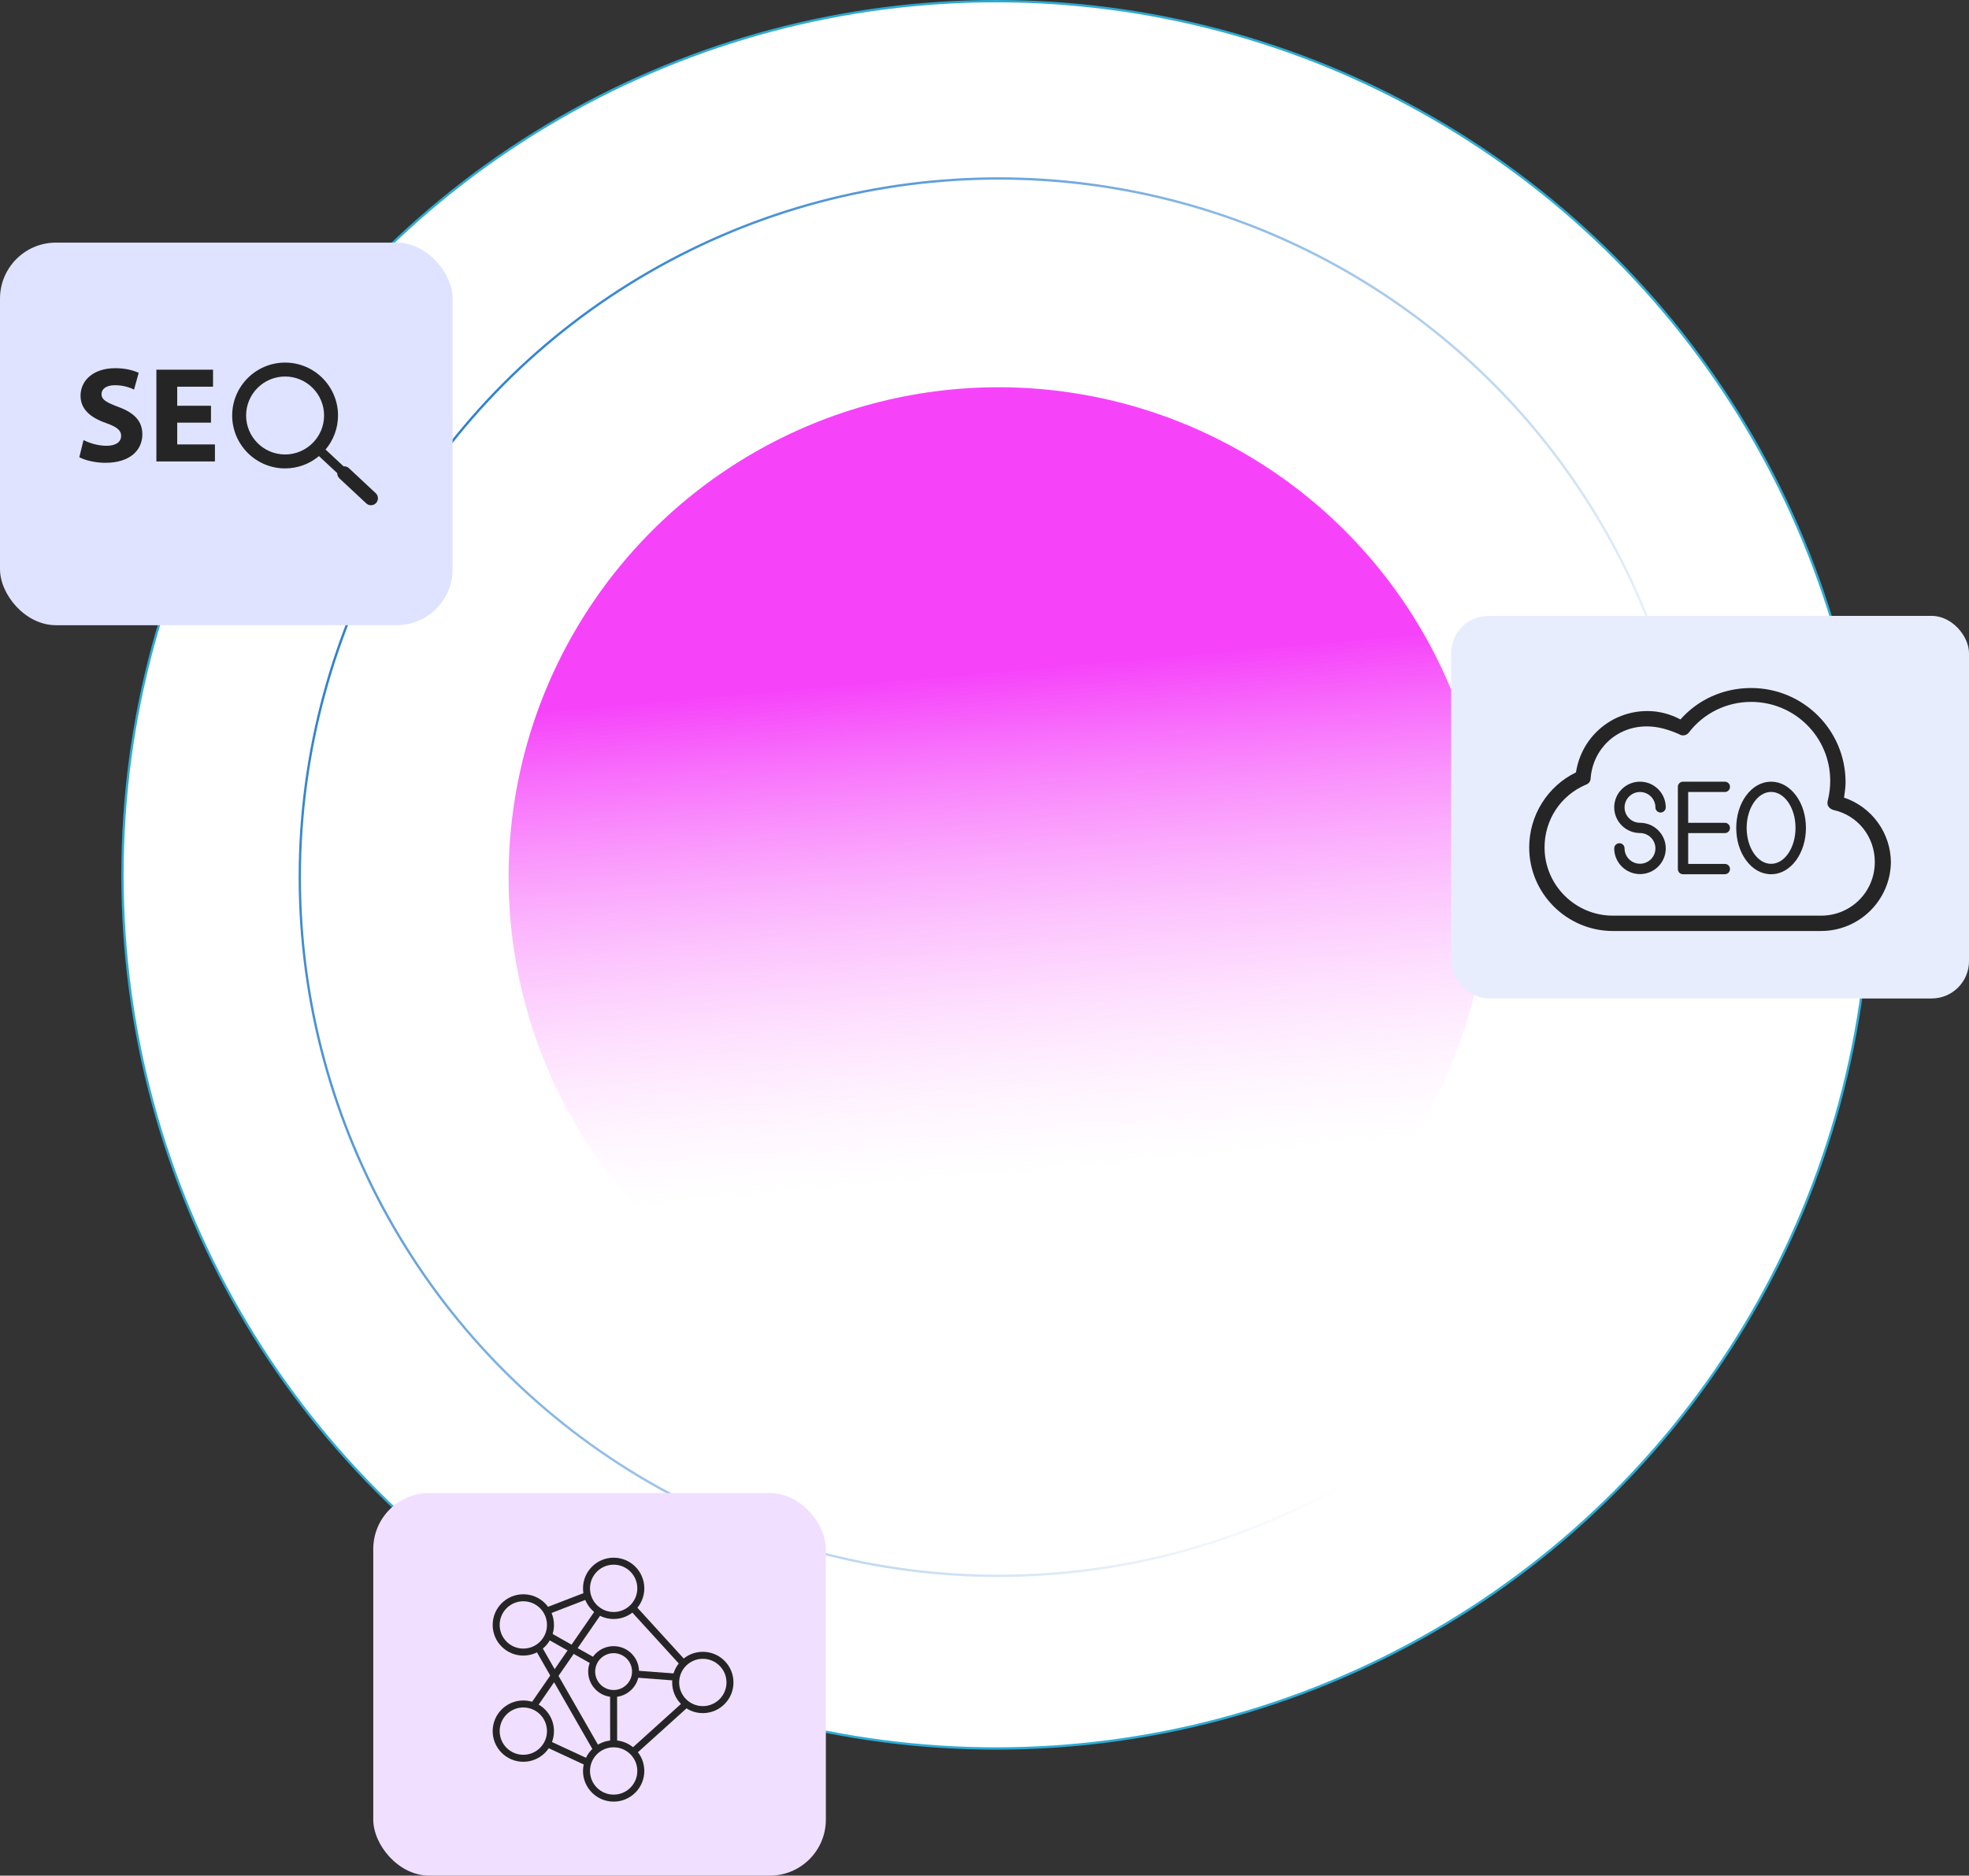
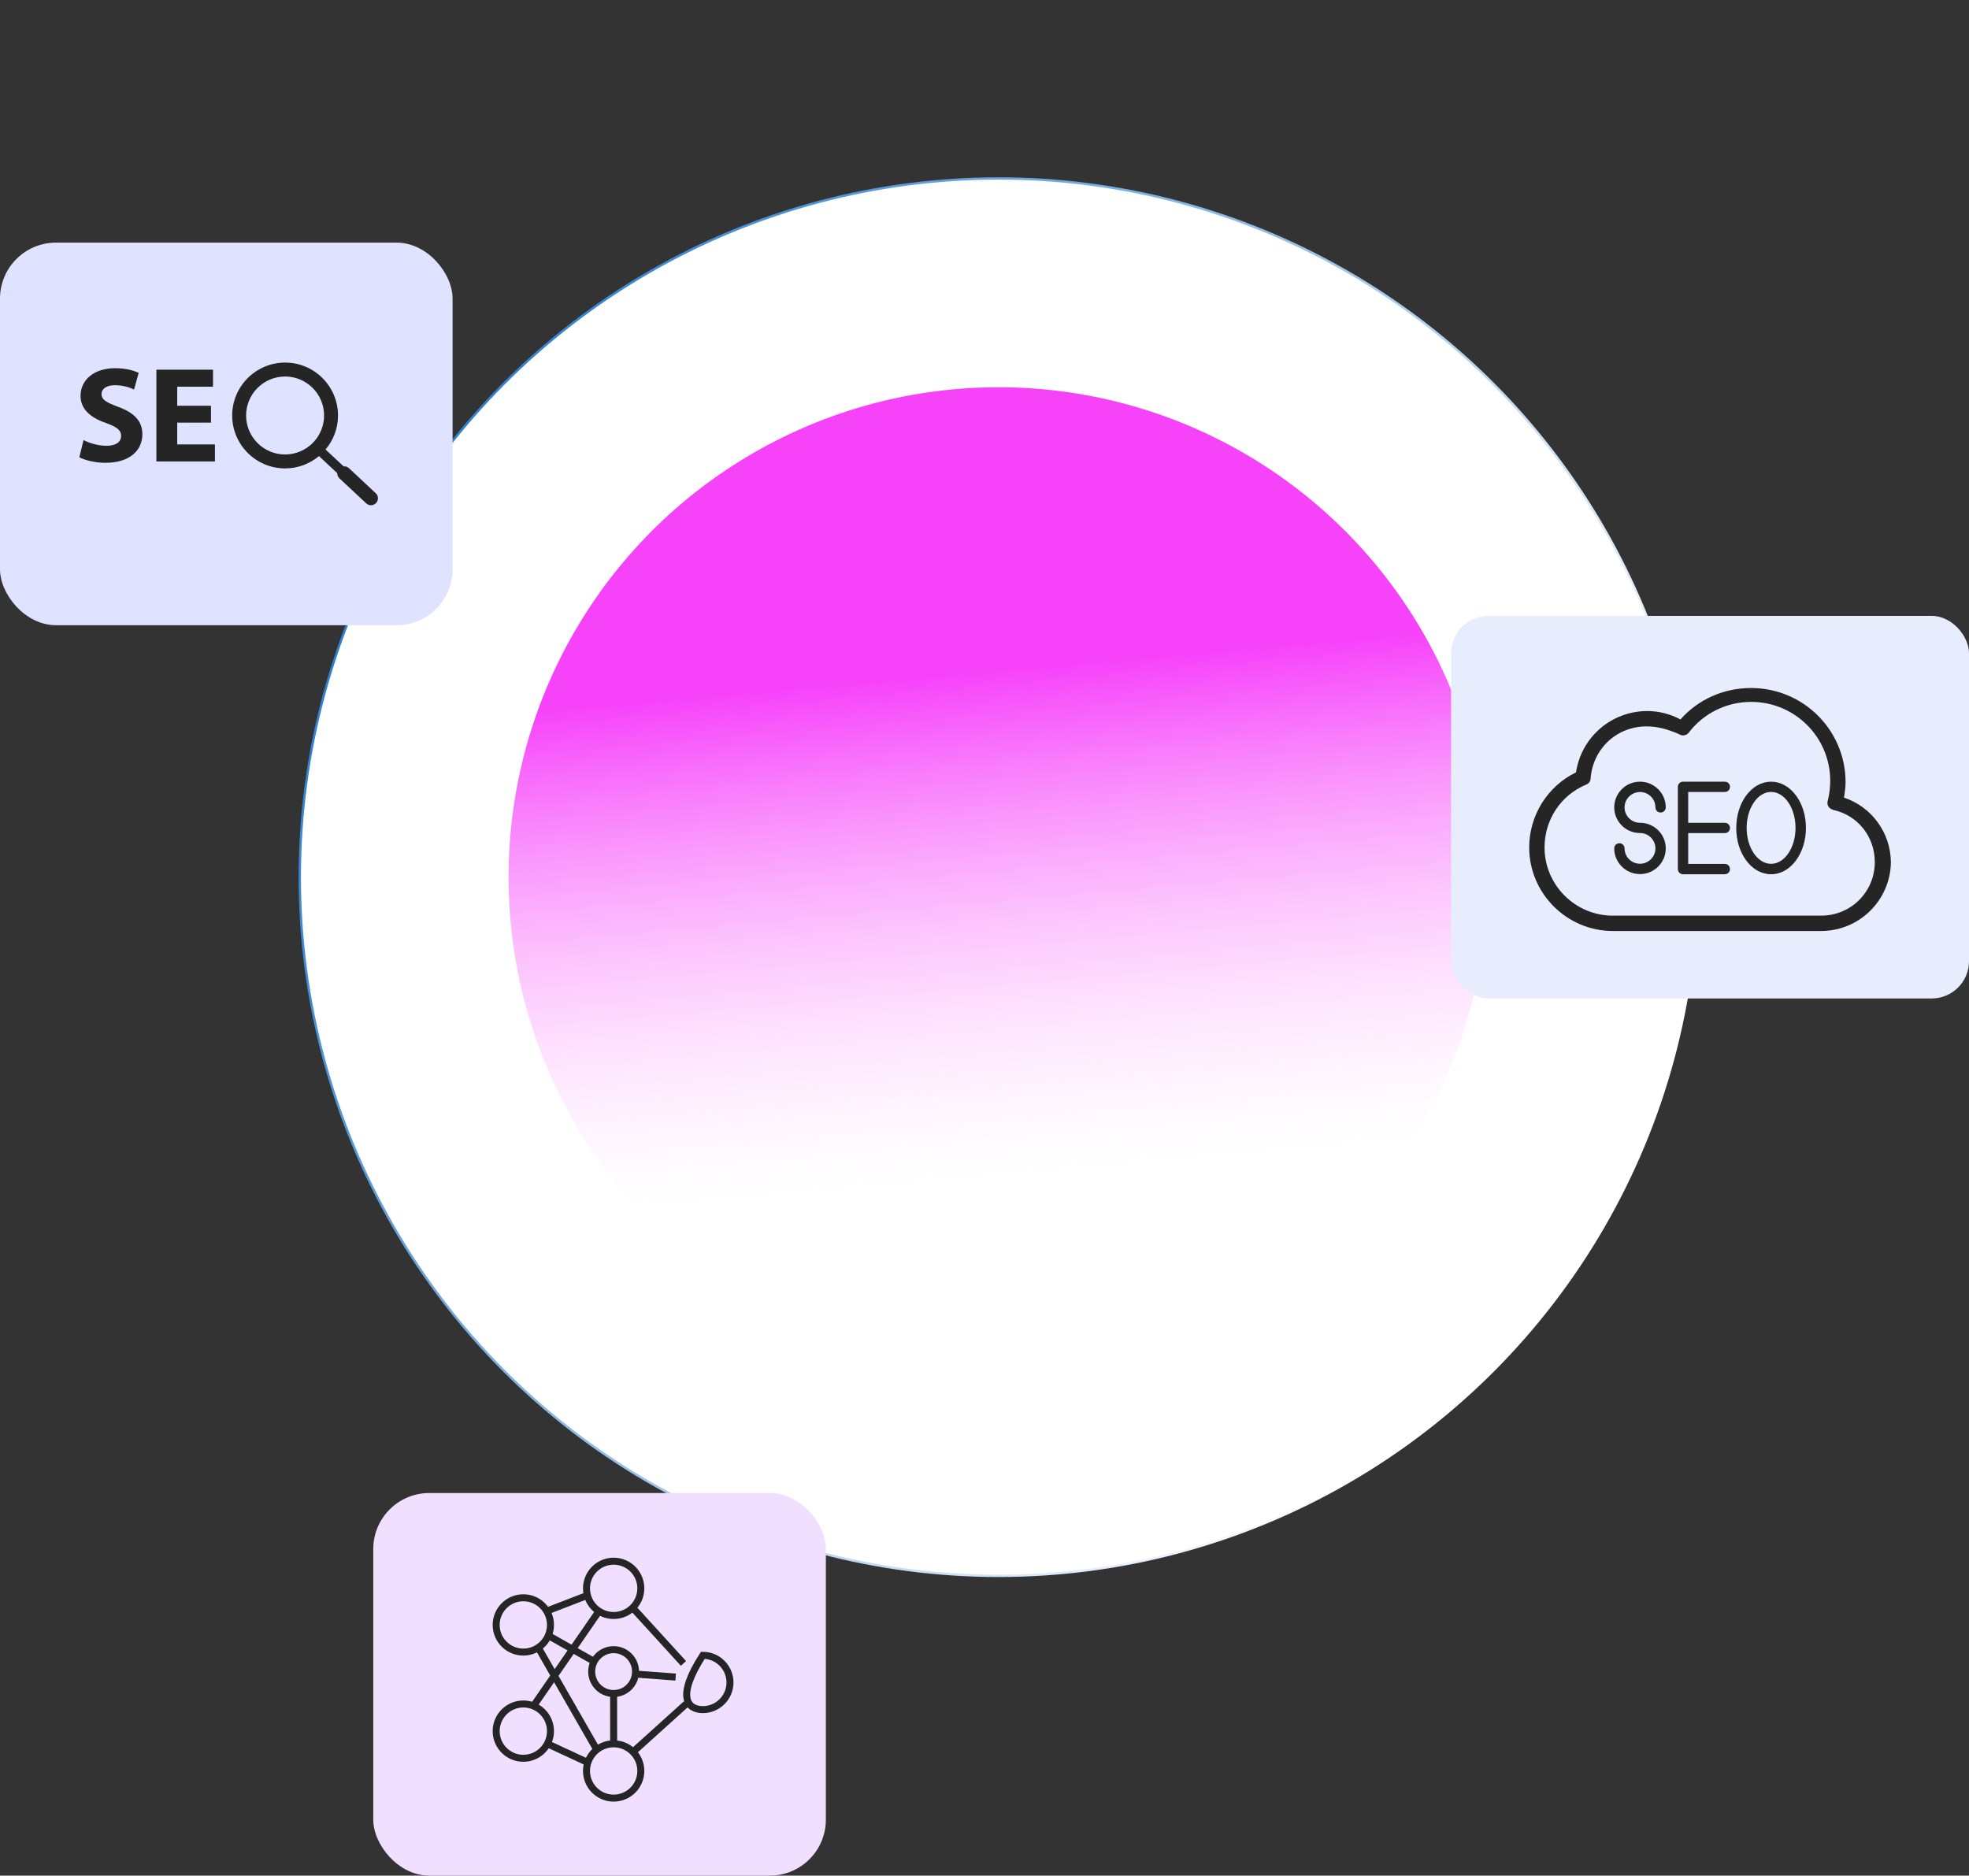
<svg xmlns="http://www.w3.org/2000/svg" width="422" height="402" viewBox="0 0 422 402" fill="none">
  <rect x="0" y="0" width="422" height="402" fill="#333333" stroke="none" />
-   <circle cx="213.5" cy="187.5" r="187.25" fill="white" stroke="#2DABD3" stroke-width="0.5" />
  <circle cx="214" cy="188" r="149.75" fill="white" stroke="url(#paint0_linear_2219_2821)" stroke-width="0.5" />
  <circle cx="214" cy="188" r="105" fill="url(#paint1_linear_2219_2821)" />
  <rect x="80" y="320" width="97" height="82" rx="12" fill="#F1DFFF" />
  <rect y="52" width="97" height="82" rx="12" fill="#DFE3FF" />
  <path d="M131.52 346.249C134.734 346.249 137.34 343.644 137.34 340.429C137.34 337.215 134.734 334.609 131.52 334.609C128.306 334.609 125.7 337.215 125.7 340.429C125.7 343.644 128.306 346.249 131.52 346.249Z" stroke="#252525" stroke-width="1.5" />
-   <path d="M150.63 366.421C153.844 366.421 156.45 363.816 156.45 360.601C156.45 357.387 153.844 354.781 150.63 354.781C147.416 354.781 144.81 357.387 144.81 360.601C144.81 363.816 147.416 366.421 150.63 366.421Z" stroke="#252525" stroke-width="1.5" />
+   <path d="M150.63 366.421C153.844 366.421 156.45 363.816 156.45 360.601C156.45 357.387 153.844 354.781 150.63 354.781C144.81 363.816 147.416 366.421 150.63 366.421Z" stroke="#252525" stroke-width="1.5" />
  <path d="M131.52 385.39C134.734 385.39 137.34 382.784 137.34 379.57C137.34 376.356 134.734 373.75 131.52 373.75C128.306 373.75 125.7 376.356 125.7 379.57C125.7 382.784 128.306 385.39 131.52 385.39Z" stroke="#252525" stroke-width="1.5" />
  <path d="M112.16 376.851C115.374 376.851 117.98 374.245 117.98 371.031C117.98 367.817 115.374 365.211 112.16 365.211C108.946 365.211 106.34 367.817 106.34 371.031C106.34 374.245 108.946 376.851 112.16 376.851Z" stroke="#252525" stroke-width="1.5" />
  <path d="M112.16 354.089C115.374 354.089 117.98 351.484 117.98 348.269C117.98 345.055 115.374 342.449 112.16 342.449C108.946 342.449 106.34 345.055 106.34 348.269C106.34 351.484 108.946 354.089 112.16 354.089Z" stroke="#252525" stroke-width="1.5" />
  <path d="M131.51 362.97C134.106 362.97 136.21 360.866 136.21 358.27C136.21 355.675 134.106 353.57 131.51 353.57C128.914 353.57 126.81 355.675 126.81 358.27C126.81 360.866 128.914 362.97 131.51 362.97Z" stroke="#252525" stroke-width="1.5" />
  <path d="M117.17 345.3L125.9 341.93" stroke="#252525" stroke-width="1.5" />
  <path d="M135.6 344.59L146.48 356.52" stroke="#252525" stroke-width="1.5" />
  <path d="M147.07 365.199L135.67 375.489" stroke="#252525" stroke-width="1.5" />
  <path d="M115.36 353.129L127.91 375.009" stroke="#252525" stroke-width="1.5" />
  <path d="M117.31 373.738L125.7 377.628" stroke="#252525" stroke-width="1.5" />
  <path d="M114.34 365.63L128.37 345.32" stroke="#252525" stroke-width="1.5" />
  <path d="M117.52 350.551L127.34 356.101" stroke="#252525" stroke-width="1.5" />
  <path d="M136.22 358.801L144.81 359.451" stroke="#252525" stroke-width="1.5" />
  <path d="M131.51 362.98L131.52 373.74" stroke="#252525" stroke-width="1.5" />
  <rect x="311" y="132" width="111" height="82" rx="8" fill="#E8EDFE" />
  <path d="M395.214 170.954C395.372 169.799 395.546 168.818 395.546 167.663C395.546 156.494 386.497 147.461 375.296 147.461C369.363 147.461 363.937 149.929 360.156 154.2C358.02 153.046 355.552 152.397 353.084 152.397C345.348 152.397 338.925 157.981 337.77 165.544C331.695 168.486 327.74 174.735 327.74 181.633C327.74 191.489 335.809 199.541 345.68 199.541H390.278C398.504 199.541 405.086 192.976 405.26 184.923C405.26 178.516 401.146 172.932 395.214 170.954ZM390.278 196.251H345.68C337.612 196.251 331.031 189.685 331.031 181.633C331.031 175.716 334.48 170.464 339.922 168.17C340.412 168.012 340.903 167.505 340.903 166.857C341.393 160.449 346.503 155.687 352.91 155.687C355.378 155.687 357.514 156.352 359.824 157.333C360.488 157.823 361.469 157.665 361.96 157.001C365.092 152.887 370.028 150.435 375.296 150.435C384.678 150.435 392.255 157.997 392.255 167.347C392.255 168.66 392.097 170.131 391.765 171.46C391.322 172.916 392.429 173.438 392.92 173.596C398.188 174.751 401.811 179.339 401.811 184.765C401.811 191.157 396.701 196.251 390.278 196.251Z" fill="#252525" />
  <path d="M351.487 169.75C353.306 169.75 354.793 171.221 354.793 173.041C354.793 173.658 355.283 174.148 355.9 174.148C356.517 174.148 357.008 173.658 357.008 173.041C357.008 170.003 354.524 167.535 351.487 167.535C348.433 167.535 345.965 170.003 345.965 173.041C345.965 176.078 348.449 178.546 351.487 178.546C353.306 178.546 354.793 180.017 354.793 181.837C354.793 183.656 353.306 185.127 351.487 185.127C349.667 185.127 348.18 183.656 348.18 181.837C348.18 181.22 347.69 180.729 347.073 180.729C346.456 180.729 345.965 181.22 345.965 181.837C345.965 184.874 348.449 187.342 351.487 187.342C354.54 187.342 357.008 184.874 357.008 181.837C357.008 178.799 354.524 176.347 351.487 176.347C349.667 176.347 348.18 174.876 348.18 173.056C348.18 171.237 349.667 169.75 351.487 169.75Z" fill="#252525" />
  <path d="M369.664 169.75C370.281 169.75 370.772 169.26 370.772 168.643C370.772 168.026 370.281 167.535 369.664 167.535H360.71C360.093 167.535 359.603 168.026 359.603 168.643V186.266C359.603 186.883 360.093 187.374 360.71 187.374H369.664C370.281 187.374 370.772 186.883 370.772 186.266C370.772 185.649 370.281 185.159 369.664 185.159H361.817V178.562H369.664C370.281 178.562 370.772 178.071 370.772 177.454C370.772 176.837 370.281 176.347 369.664 176.347H361.817V169.75H369.664Z" fill="#252525" />
  <path d="M379.583 167.535C377.527 167.535 375.613 168.611 374.189 170.573C372.86 172.424 372.116 174.86 372.116 177.454C372.116 180.049 372.844 182.485 374.189 184.336C375.597 186.298 377.511 187.374 379.583 187.374C381.656 187.374 383.554 186.298 384.978 184.336C386.307 182.485 387.051 180.049 387.051 177.454C387.051 174.86 386.323 172.424 384.978 170.573C383.554 168.611 381.64 167.535 379.583 167.535ZM379.583 185.143C376.688 185.143 374.347 181.694 374.347 177.439C374.347 173.199 376.704 169.734 379.583 169.734C382.479 169.734 384.82 173.183 384.82 177.439C384.82 181.694 382.479 185.143 379.583 185.143Z" fill="#252525" />
  <g clip-path="url(#clip0_2219_2821)">
    <path d="M22.835 95.546C20.939 95.546 19.1 94.935 17.903 94.321L17 97.997C18.108 98.61 20.327 99.193 22.574 99.193C27.972 99.193 30.51 96.392 30.51 93.095C30.51 90.323 28.876 88.514 25.404 87.23C22.865 86.266 21.757 85.713 21.757 84.458C21.757 83.436 22.69 82.561 24.616 82.561C26.543 82.561 27.943 83.116 28.73 83.495L29.723 79.906C28.555 79.381 26.922 78.914 24.704 78.914C20.064 78.914 17.263 81.481 17.263 84.837C17.263 87.697 19.393 89.505 22.661 90.644C25.024 91.49 25.959 92.191 25.959 93.414C25.959 94.7 24.878 95.546 22.835 95.546Z" fill="#252525" />
    <path d="M46.063 95.254H37.981V90.586H45.217V86.967H37.981V82.882H45.656V79.234H33.516V98.901H46.063V95.254Z" fill="#252525" />
    <path d="M61.102 100.393C63.863 100.393 66.393 99.399 68.363 97.753L72.28 101.409C72.274 101.817 72.423 102.22 72.743 102.52L78.491 107.887C78.778 108.155 79.142 108.288 79.508 108.288C79.907 108.288 80.306 108.128 80.599 107.812C81.161 107.211 81.128 106.264 80.528 105.703L74.78 100.337C74.459 100.038 74.043 99.919 73.639 99.952L69.774 96.345C71.437 94.372 72.445 91.827 72.445 89.05C72.445 82.797 67.358 77.711 61.105 77.711C54.852 77.711 49.763 82.799 49.763 89.051C49.762 95.307 54.849 100.393 61.102 100.393ZM61.102 80.697C65.71 80.697 69.458 84.445 69.458 89.051C69.458 93.658 65.708 97.407 61.102 97.407C56.496 97.407 52.746 93.658 52.746 89.051C52.746 84.445 56.495 80.697 61.102 80.697Z" fill="#252525" />
  </g>
  <defs>
    <linearGradient id="paint0_linear_2219_2821" x1="84" y1="118.5" x2="326" y2="250.5" gradientUnits="userSpaceOnUse">
      <stop stop-color="#2F82CF" />
      <stop offset="1" stop-color="white" />
    </linearGradient>
    <linearGradient id="paint1_linear_2219_2821" x1="245.5" y1="141" x2="255" y2="248.5" gradientUnits="userSpaceOnUse">
      <stop stop-color="#F643FA" />
      <stop offset="1" stop-color="white" stop-opacity="0.25" />
    </linearGradient>
    <clipPath id="clip0_2219_2821">
      <rect width="64" height="64" fill="white" transform="translate(17 61)" />
    </clipPath>
  </defs>
</svg>